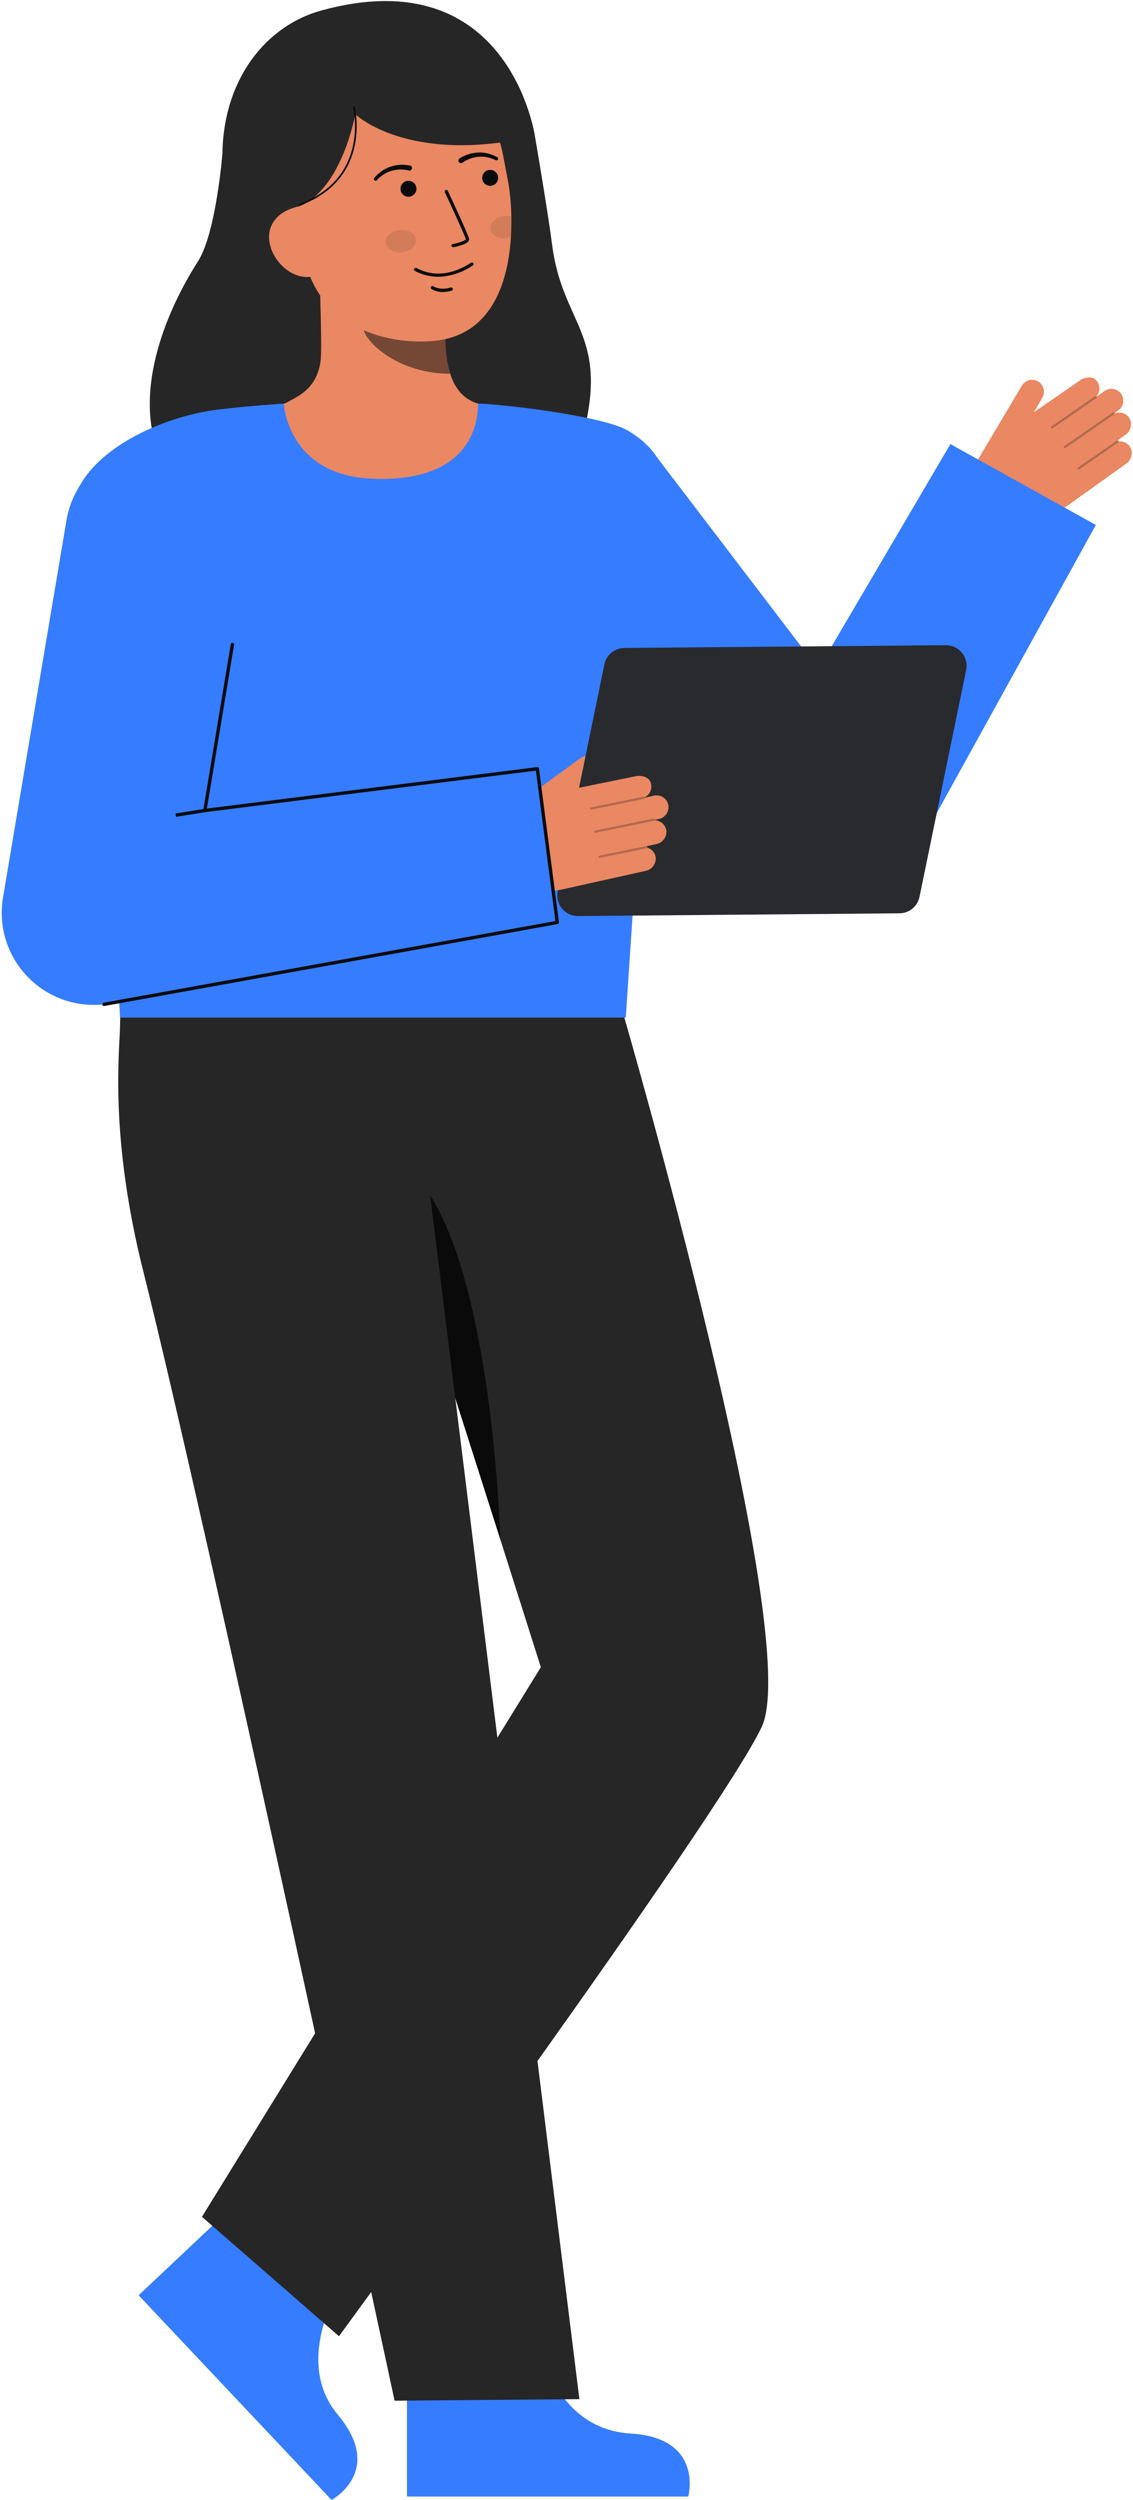
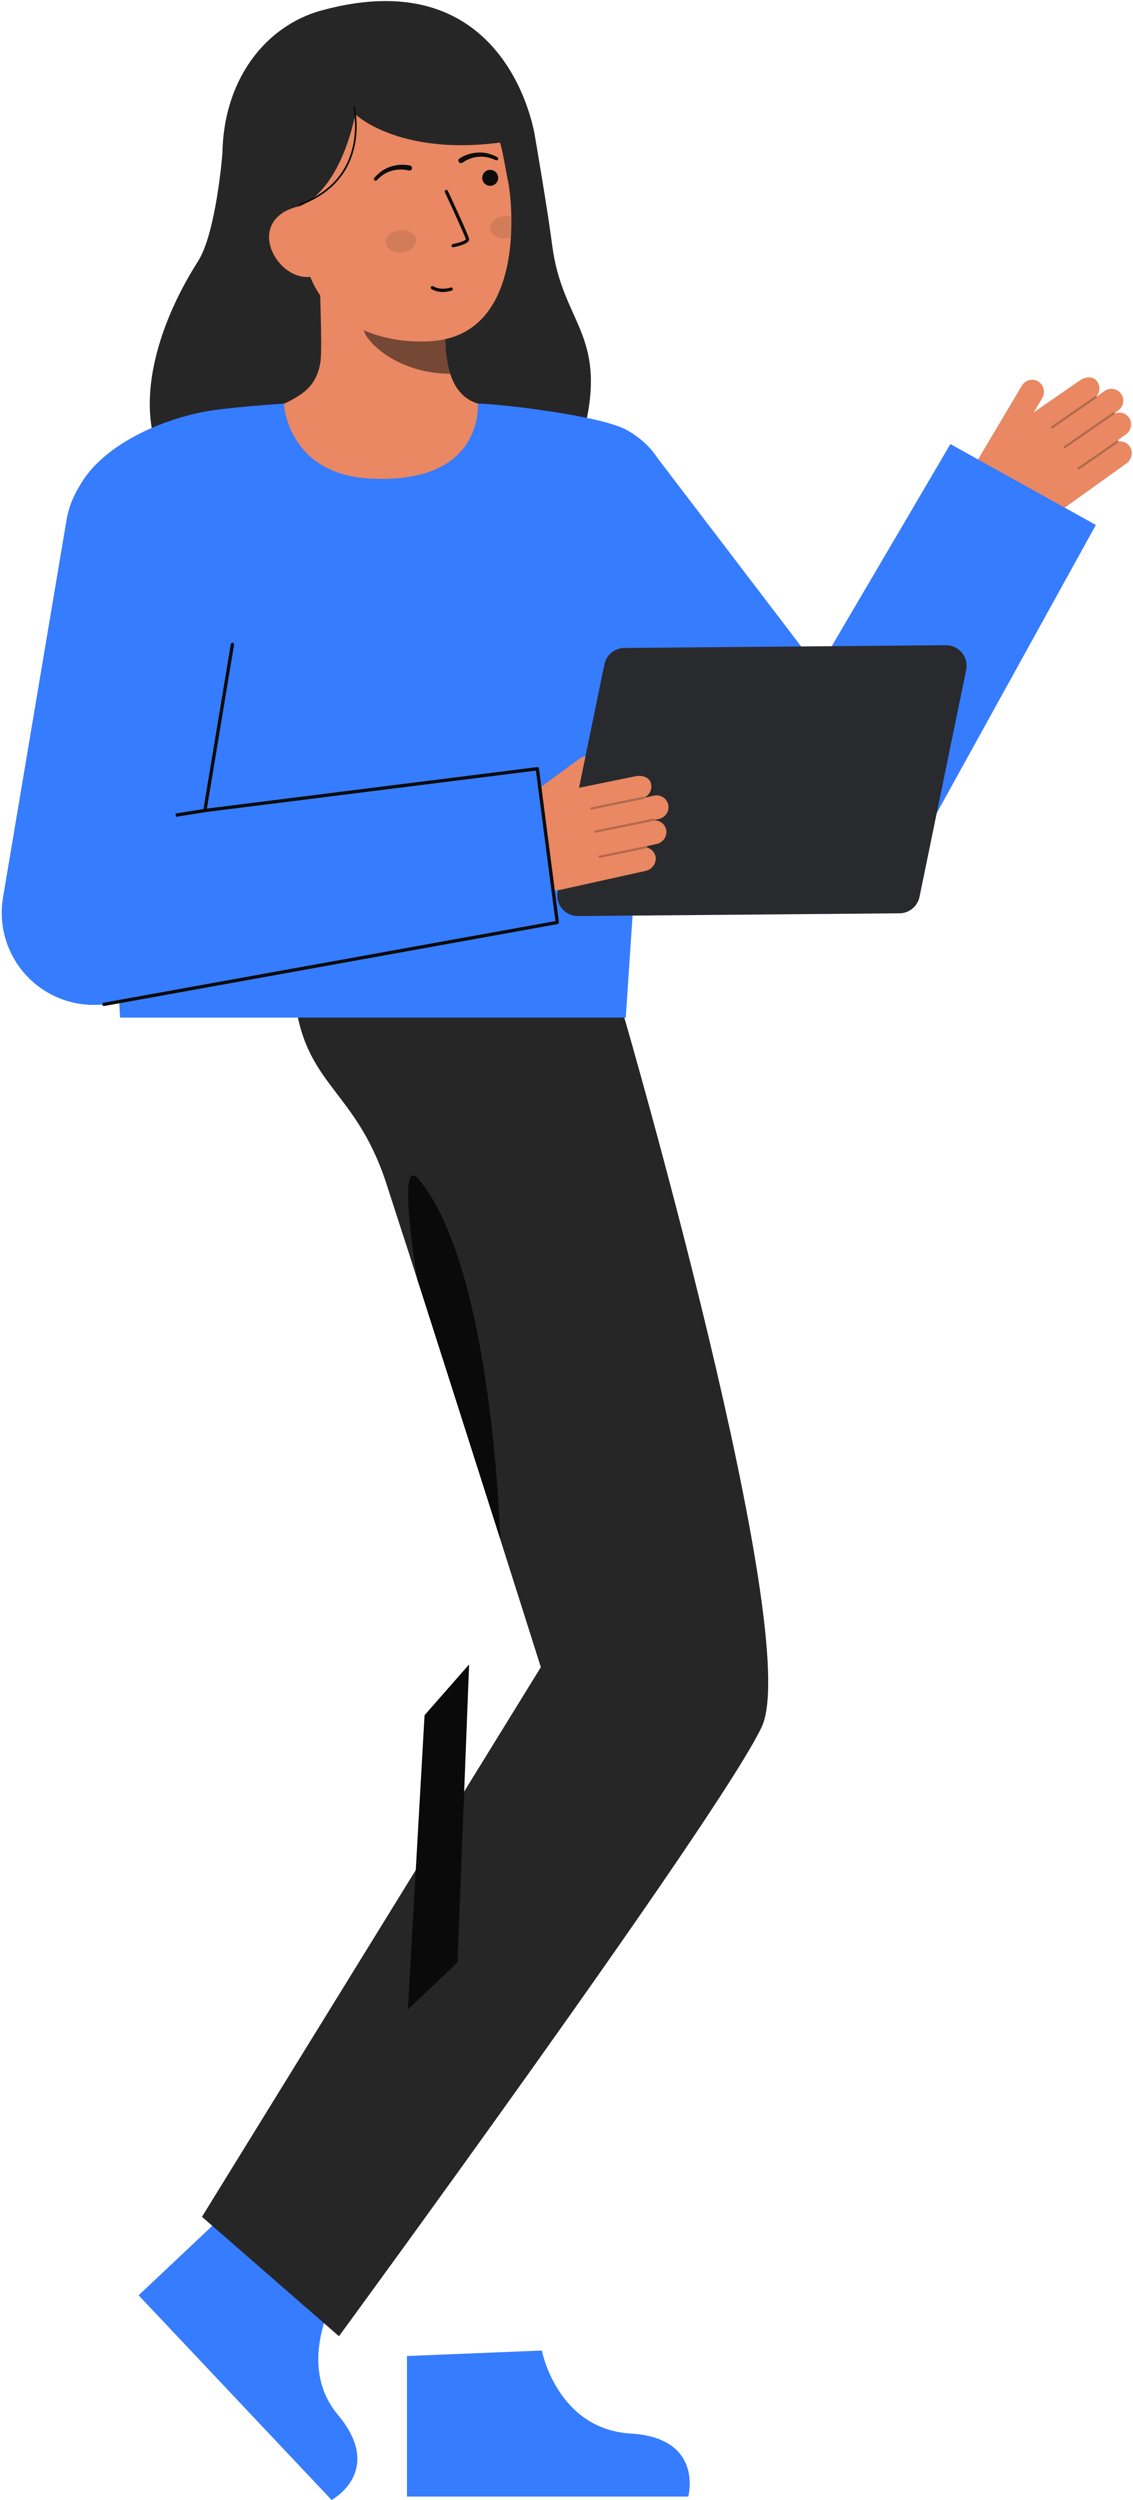
<svg xmlns="http://www.w3.org/2000/svg" width="402" height="887" viewBox="0 0 402 887" fill="none">
  <path d="M122.033 808.8C122.033 808.8 103.096 836.671 119.88 856.737C136.664 876.803 117.644 886.955 117.644 886.955L49.182 814.346L85.456 780.141L122.033 808.8Z" fill="#367CFF" />
  <path d="M221.414 360.676C221.414 360.676 285.337 580.537 270.271 612.676C255.459 644.276 120.271 828.867 120.271 828.867L71.654 786.5L191.893 591.506C191.893 591.506 156.3 478.9 137.057 419.845C125.457 384.245 105.939 385.379 104.085 347.983L221.414 360.676Z" fill="#262626" />
  <path d="M150.635 608.526L166.448 590.519L162.332 696.223L144.708 712.974L150.635 608.526Z" fill="#0A0A0A" />
  <path d="M148.016 453.69C148.016 453.69 140.445 408.749 148.542 418.375C174.871 449.675 177.492 545.993 177.492 545.993L148.016 453.69Z" fill="#0A0A0A" />
  <path d="M192.248 833.943C192.248 833.943 197.629 861.834 223.748 863.388C249.867 864.942 244.199 885.746 244.199 885.746H144.4V835.888L192.248 833.943Z" fill="#367CFF" />
-   <path d="M43.249 355.167C43.249 355.167 42.807 353.112 42.549 365.128C42.364 373.613 38.918 403.646 50.832 451.016C73.15 539.767 140 851.743 140 851.743L205.575 851.192L143.735 352.44L43.249 355.167Z" fill="#262626" />
  <path d="M42.234 355.527L42.02 355.539C42.02 355.539 42.174 351.408 42.234 355.527Z" fill="#333333" />
  <path d="M401.191 158.936C400.797 158.155 400.169 157.515 399.396 157.105C398.622 156.696 397.74 156.536 396.872 156.649C396.88 156.572 396.863 156.494 396.824 156.427C396.784 156.375 396.731 156.335 396.67 156.31C396.609 156.285 396.542 156.277 396.477 156.286L399.407 154.186C400.283 153.586 400.912 152.689 401.178 151.661C401.445 150.634 401.331 149.544 400.857 148.594C400.358 147.67 399.534 146.965 398.544 146.615C397.554 146.265 396.469 146.295 395.5 146.7C395.507 146.659 395.479 146.619 395.473 146.577L396.673 145.714C397.497 145.145 398.098 144.31 398.376 143.348C398.654 142.387 398.591 141.359 398.198 140.439C397.94 139.867 397.558 139.36 397.08 138.953C396.602 138.547 396.039 138.252 395.433 138.089C394.827 137.927 394.193 137.901 393.575 138.013C392.958 138.125 392.373 138.373 391.863 138.739L389.086 140.73C389.078 140.713 389.086 140.694 389.075 140.679C389.064 140.664 389.034 140.658 389.018 140.641C389.656 139.924 390.031 139.011 390.081 138.052C390.132 137.094 389.856 136.147 389.297 135.366C387.986 133.256 384.959 133.687 383.163 134.974L366.815 146.267L369.737 141.347C370.326 140.4 370.533 139.266 370.317 138.172C370.101 137.079 369.478 136.108 368.574 135.456C368.096 135.136 367.557 134.916 366.991 134.811C366.425 134.706 365.844 134.717 365.282 134.844C364.721 134.971 364.191 135.211 363.726 135.55C363.26 135.888 362.868 136.318 362.574 136.813L346.627 163.67C344.755 166.821 344.186 170.578 345.04 174.142C345.894 177.706 348.104 180.796 351.2 182.757C354.791 185.031 358.98 186.181 363.229 186.059C367.478 185.937 371.593 184.548 375.048 182.072L399.736 164.377C400.556 163.767 401.146 162.897 401.41 161.91C401.674 160.922 401.597 159.874 401.191 158.936Z" fill="#E98862" />
  <g opacity="0.25">
    <path d="M372.912 151.886C372.972 151.969 373.062 152.025 373.163 152.042C373.264 152.059 373.367 152.036 373.451 151.978L388.984 141.219C389.026 141.19 389.062 141.152 389.09 141.109C389.118 141.066 389.137 141.018 389.146 140.967C389.155 140.917 389.154 140.865 389.143 140.815C389.133 140.764 389.112 140.717 389.083 140.674C389.053 140.632 389.016 140.596 388.973 140.568C388.93 140.541 388.881 140.522 388.831 140.512C388.78 140.503 388.728 140.504 388.678 140.515C388.628 140.526 388.58 140.547 388.538 140.576L373.005 151.335C372.963 151.364 372.927 151.401 372.899 151.444C372.871 151.488 372.852 151.536 372.842 151.586C372.833 151.637 372.834 151.689 372.845 151.739C372.855 151.789 372.876 151.837 372.905 151.879L372.912 151.886Z" fill="#0C0C0C" />
  </g>
  <g opacity="0.25">
    <path d="M377.468 158.868C377.528 158.95 377.619 159.006 377.719 159.023C377.82 159.04 377.923 159.017 378.007 158.959L395.342 146.952C395.384 146.923 395.421 146.886 395.449 146.843C395.476 146.799 395.496 146.751 395.505 146.701C395.514 146.65 395.513 146.598 395.503 146.548C395.492 146.498 395.471 146.45 395.442 146.408C395.381 146.326 395.291 146.27 395.19 146.251C395.089 146.232 394.985 146.253 394.898 146.308L377.563 158.315C377.521 158.344 377.485 158.381 377.457 158.424C377.429 158.468 377.41 158.516 377.4 158.566C377.391 158.617 377.392 158.669 377.403 158.719C377.413 158.769 377.434 158.817 377.463 158.859L377.468 158.868Z" fill="#0C0C0C" />
  </g>
  <g opacity="0.25">
    <path d="M382.359 166.458C382.42 166.54 382.51 166.596 382.61 166.613C382.711 166.63 382.814 166.607 382.898 166.549L396.726 156.972C396.812 156.913 396.87 156.822 396.888 156.72C396.907 156.618 396.884 156.513 396.825 156.427C396.766 156.342 396.675 156.284 396.573 156.265C396.471 156.247 396.366 156.27 396.28 156.329L382.452 165.906C382.41 165.935 382.374 165.972 382.346 166.015C382.318 166.059 382.299 166.107 382.29 166.157C382.28 166.208 382.281 166.26 382.292 166.31C382.303 166.36 382.323 166.408 382.352 166.45L382.359 166.458Z" fill="#0C0C0C" />
  </g>
  <path d="M337.212 157.552L290.357 237.352L233.184 162.362L185.7 205.168L266.788 310.18L267.32 310.927C270.566 315.372 274.889 318.918 279.884 321.231C284.879 323.543 290.38 324.545 295.869 324.144C301.359 323.742 306.655 321.949 311.26 318.934C315.865 315.919 319.627 311.782 322.19 306.911L388.819 186.252L337.212 157.552Z" fill="#367CFF" />
  <path d="M285.763 246.948C285.661 246.948 285.561 246.922 285.472 246.872C285.383 246.822 285.309 246.75 285.255 246.664C285.202 246.577 285.172 246.477 285.168 246.376C285.165 246.274 285.187 246.173 285.233 246.082L289.826 237.082C289.909 236.961 290.032 236.875 290.174 236.839C290.315 236.802 290.465 236.819 290.595 236.886C290.725 236.952 290.827 237.064 290.88 237.2C290.934 237.336 290.936 237.487 290.886 237.624L286.293 246.624C286.243 246.721 286.167 246.803 286.073 246.86C285.98 246.917 285.873 246.947 285.763 246.948Z" fill="#0C0C0C" />
  <path d="M229.886 236.897L228.456 262.102L229.644 262.169L231.074 236.965L229.886 236.897Z" fill="#0C0C0C" />
  <path d="M78.908 54.488C78.908 54.488 76.708 82.543 70.278 92.656C51.753 121.771 46.1 154.7 64.114 172.146C82.128 189.592 198.275 191.176 207.533 151.635C215.327 118.346 199.471 114.574 195.921 86.997C194.315 74.519 189.803 48.341 189.803 48.341" fill="#262626" />
  <path d="M177.964 145.315C177.764 145.288 175.538 182.209 132.648 178.99C102.955 176.766 92.367 145.262 91.687 145.262C94.887 144.582 100.279 143.593 101.701 142.834C106.377 140.321 112.162 137.707 113.669 128.627C114.538 123.394 113.064 96.621 113.518 91.327L159.1 101.5C158.463 112.683 154.006 138.608 169.629 143.2C172.224 143.954 175.024 144.652 177.964 145.315Z" fill="#E98862" />
  <path opacity="0.52" d="M159.735 132.6C159.022 130.299 158.562 127.927 158.364 125.526C157.864 120.047 157.964 114.53 158.664 109.073C149.4 107.822 140.673 103.998 133.473 98.036C132.627 101.162 127.973 114.819 129.261 117.79C131.7 123.405 143.142 132.6 159.735 132.6Z" fill="#0C0C0C" />
  <path d="M153.694 120.98C135.706 122.51 112.54 115.054 108.001 91.069L103.901 69.428C99.362 45.443 108.28 23.616 130.862 19.342C153.445 15.068 174.004 31.317 178.543 55.302L180.356 64.883C182.1 74.086 185.79 118.249 153.694 120.98Z" fill="#E98862" />
  <path d="M173.924 65.928C175.487 65.928 176.755 64.66 176.755 63.097C176.755 61.533 175.487 60.266 173.924 60.266C172.36 60.266 171.093 61.533 171.093 63.097C171.093 64.66 172.36 65.928 173.924 65.928Z" fill="#0C0C0C" />
-   <path d="M144.922 69.801C146.485 69.801 147.753 68.534 147.753 66.97C147.753 65.406 146.485 64.139 144.922 64.139C143.358 64.139 142.091 65.406 142.091 66.97C142.091 68.534 143.358 69.801 144.922 69.801Z" fill="#0C0C0C" />
  <path d="M160.838 87.724C160.853 87.723 160.868 87.721 160.882 87.718C161.797 87.538 162.701 87.308 163.59 87.028C164.918 86.601 166.657 85.894 166.431 84.695C166.173 83.328 159.638 69.295 158.894 67.695C158.862 67.626 158.816 67.564 158.76 67.513C158.704 67.461 158.638 67.421 158.567 67.395C158.495 67.369 158.419 67.358 158.343 67.361C158.267 67.364 158.192 67.383 158.123 67.415C158.054 67.447 157.992 67.493 157.941 67.549C157.889 67.605 157.849 67.671 157.823 67.743C157.797 67.814 157.786 67.89 157.789 67.966C157.793 68.042 157.811 68.117 157.843 68.186C160.63 74.163 165.117 83.991 165.291 84.911C165.141 85.337 162.937 86.148 160.666 86.578C160.52 86.607 160.39 86.691 160.304 86.813C160.218 86.935 160.182 87.085 160.204 87.233C160.226 87.381 160.305 87.514 160.423 87.606C160.541 87.697 160.69 87.74 160.838 87.724Z" fill="#0C0C0C" />
-   <path d="M157.494 98.079C161.177 97.602 164.697 96.266 167.769 94.179C167.896 94.094 167.985 93.963 168.016 93.813C168.047 93.663 168.017 93.508 167.934 93.38C167.851 93.251 167.72 93.162 167.571 93.129C167.421 93.097 167.265 93.125 167.136 93.207C160.488 97.538 153.882 98.239 148.036 95.233C147.918 95.169 147.796 95.111 147.672 95.06C147.528 95.009 147.369 95.017 147.231 95.083C147.093 95.149 146.986 95.266 146.934 95.41C146.882 95.554 146.889 95.713 146.953 95.851C147.018 95.99 147.135 96.098 147.278 96.151C147.324 96.17 147.4 96.211 147.506 96.266C150.581 97.851 154.059 98.482 157.494 98.079Z" fill="#0C0C0C" />
  <path d="M85.839 76.97L106.083 73.259C121.414 67.059 126.051 40.514 126.051 40.514C126.051 40.514 144.673 58.664 189.803 48.341C189.803 48.341 180.754 -14.596 114.082 3.704C92.582 9.604 77.154 31.269 79.076 60.223C80.423 80.514 85.839 76.97 85.839 76.97Z" fill="#262626" />
  <path d="M110.786 98.111C103.923 99.411 96.971 93.121 95.672 86.258C94.373 79.395 99.22 74.558 106.083 73.258L110.489 77.187L116.689 96.993L110.786 98.111Z" fill="#E98862" />
  <path d="M163.029 56.225C165.032 54.932 167.346 54.202 169.729 54.111C170.901 54.059 172.074 54.183 173.21 54.479C174.334 54.768 175.418 55.197 176.435 55.757C176.573 55.83 176.678 55.955 176.727 56.103C176.776 56.252 176.766 56.415 176.698 56.556C176.629 56.697 176.509 56.807 176.362 56.861C176.215 56.916 176.052 56.911 175.909 56.848L175.865 56.828C174.925 56.366 173.93 56.024 172.905 55.81C171.891 55.593 170.851 55.531 169.819 55.625C167.771 55.796 165.804 56.506 164.119 57.683L164.065 57.723C163.869 57.853 163.63 57.902 163.399 57.859C163.168 57.818 162.962 57.688 162.825 57.497C162.687 57.307 162.629 57.071 162.661 56.838C162.694 56.605 162.815 56.394 163 56.249L163.029 56.225Z" fill="#0C0C0C" />
  <path d="M144.975 60.476C142.979 59.987 140.89 60.035 138.919 60.615C137.923 60.9 136.975 61.334 136.108 61.902C135.229 62.472 134.425 63.151 133.716 63.922L133.684 63.954C133.573 64.065 133.423 64.129 133.266 64.132C133.109 64.135 132.957 64.076 132.842 63.969C132.727 63.862 132.658 63.714 132.65 63.557C132.642 63.401 132.695 63.246 132.798 63.128C133.544 62.239 134.399 61.447 135.343 60.772C136.295 60.086 137.344 59.547 138.456 59.172C140.71 58.397 143.13 58.242 145.464 58.724C145.7 58.775 145.906 58.917 146.037 59.12C146.168 59.323 146.213 59.569 146.162 59.806C146.112 60.041 145.969 60.248 145.766 60.379C145.564 60.51 145.317 60.555 145.081 60.504L145.044 60.495L144.975 60.476Z" fill="#0C0C0C" />
  <path d="M158.277 103.525C158.944 103.448 159.604 103.314 160.249 103.125C160.322 103.104 160.39 103.069 160.45 103.021C160.51 102.974 160.559 102.915 160.596 102.848C160.633 102.782 160.656 102.708 160.665 102.633C160.673 102.557 160.667 102.48 160.646 102.407C160.625 102.334 160.59 102.265 160.542 102.206C160.495 102.146 160.436 102.097 160.369 102.06C160.302 102.023 160.229 102 160.153 101.991C160.078 101.982 160.001 101.989 159.928 102.01C156.047 103.127 153.84 101.647 153.747 101.583C153.621 101.495 153.465 101.46 153.313 101.486C153.162 101.513 153.027 101.599 152.938 101.724C152.85 101.85 152.815 102.006 152.842 102.158C152.868 102.31 152.954 102.445 153.08 102.533C154.646 103.454 156.482 103.805 158.277 103.525Z" fill="#0C0C0C" />
  <path d="M106.127 73L105.927 72.44C131.576 63.232 125.304 38.062 125.238 37.809L125.813 37.658C125.88 37.918 132.3 63.608 106.127 73Z" fill="#0C0C0C" />
  <path opacity="0.1" d="M142.637 89.491C145.599 89.173 147.81 87.153 147.576 84.981C147.342 82.809 144.752 81.306 141.791 81.625C138.829 81.943 136.618 83.963 136.852 86.135C137.086 88.307 139.676 89.81 142.637 89.491Z" fill="#0C0C0C" />
  <path opacity="0.1" d="M173.982 81.181C174.222 83.35 176.811 84.851 179.772 84.536C180.284 84.481 180.789 84.373 181.278 84.213C181.445 81.632 181.478 79.148 181.433 76.847C180.614 76.633 179.763 76.573 178.922 76.671C175.96 76.985 173.75 79 173.982 81.181Z" fill="#0C0C0C" />
  <path d="M231.253 226.6C229.902 242.471 223.33 341.491 222.032 361.041H42.605C41.594 343.409 37.466 266.309 33.631 231.829C29.971 198.929 22.789 182.454 28.053 172.729C36.653 156.829 60.162 147.645 76.19 145.475C85.978 144.15 100.699 143.2 100.699 143.2C100.699 143.2 101.946 168.415 131.666 169.818C172.125 171.727 169.423 143.2 169.624 143.2C176.178 143.2 213.624 147.349 222.781 152.779C247.743 167.556 234.121 192.962 231.253 226.6Z" fill="#367CFF" />
  <path d="M342.814 237.684L326.247 318.207C325.911 319.842 325.024 321.312 323.734 322.372C322.445 323.433 320.831 324.019 319.162 324.034L205.084 325.005C203.996 325.014 202.92 324.779 201.934 324.318C200.948 323.858 200.078 323.182 199.387 322.342C198.695 321.501 198.201 320.517 197.939 319.461C197.678 318.404 197.655 317.303 197.874 316.237L214.442 235.714C214.779 234.079 215.666 232.609 216.955 231.549C218.244 230.488 219.858 229.902 221.527 229.887L335.605 228.916C336.693 228.907 337.77 229.142 338.755 229.603C339.741 230.064 340.611 230.739 341.302 231.58C341.993 232.42 342.488 233.404 342.749 234.461C343.011 235.517 343.033 236.618 342.814 237.684Z" fill="#292A2E" />
  <path d="M236.439 294.881C236.5 295.941 236.176 296.988 235.527 297.828C234.877 298.669 233.945 299.245 232.903 299.452L229.392 300.226C229.455 300.247 229.511 300.282 229.557 300.33C229.602 300.378 229.635 300.436 229.653 300.5C229.662 300.575 229.645 300.65 229.606 300.714C230.45 300.951 231.199 301.445 231.75 302.128C232.3 302.811 232.624 303.648 232.677 304.523C232.682 305.543 232.342 306.535 231.714 307.339C231.085 308.143 230.204 308.711 229.213 308.952L199.558 315.535C198.042 315.876 196.493 316.047 194.939 316.047C191.478 316.047 188.069 315.204 185.005 313.593C181.942 311.981 179.317 309.649 177.356 306.797C175.276 303.78 174.456 300.07 175.07 296.457C175.684 292.844 177.683 289.613 180.642 287.452L205.868 269.012C206.423 268.605 207.068 268.34 207.749 268.238L205.427 279.512L206.046 279.369L206.177 279.345L225.523 275.404C227.677 274.928 230.63 275.714 231.011 278.166C231.215 279.105 231.096 280.085 230.672 280.948C230.248 281.81 229.545 282.504 228.677 282.916C228.689 282.928 228.713 282.94 228.713 282.964C228.713 282.988 228.701 283 228.701 283.023L232.046 282.285C232.658 282.149 233.292 282.151 233.904 282.29C234.515 282.43 235.088 282.703 235.581 283.09C236.074 283.477 236.475 283.969 236.755 284.529C237.035 285.09 237.187 285.706 237.201 286.333C237.201 287.334 236.855 288.304 236.221 289.078C235.588 289.853 234.706 290.384 233.725 290.583L232.284 290.904C232.273 290.952 232.284 291.004 232.261 291.035C233.311 291.043 234.32 291.441 235.092 292.152C235.864 292.863 236.344 293.836 236.439 294.881Z" fill="#E98862" />
  <g opacity="0.25">
    <path d="M209.443 286.931C209.465 287.031 209.525 287.119 209.611 287.175C209.697 287.231 209.802 287.251 209.903 287.231L228.413 283.431C228.514 283.41 228.603 283.35 228.66 283.263C228.717 283.176 228.738 283.071 228.717 282.969C228.696 282.867 228.635 282.778 228.549 282.721C228.462 282.664 228.356 282.644 228.255 282.665L209.745 286.465C209.644 286.487 209.556 286.547 209.5 286.634C209.443 286.72 209.424 286.825 209.445 286.926L209.443 286.931Z" fill="#0C0C0C" />
  </g>
  <g opacity="0.25">
    <path d="M210.892 295.141C210.915 295.241 210.976 295.327 211.062 295.382C211.148 295.437 211.252 295.457 211.352 295.436L232.009 291.2C232.11 291.178 232.198 291.117 232.254 291.031C232.31 290.944 232.33 290.839 232.309 290.738C232.285 290.638 232.224 290.552 232.138 290.496C232.052 290.44 231.948 290.419 231.847 290.438L211.19 294.674C211.089 294.696 211.001 294.757 210.945 294.843C210.889 294.93 210.869 295.035 210.89 295.136L210.892 295.141Z" fill="#0C0C0C" />
  </g>
  <g opacity="0.25">
    <path d="M212.41 304.042C212.432 304.142 212.492 304.23 212.579 304.286C212.665 304.343 212.769 304.363 212.87 304.342L229.347 300.963C229.398 300.953 229.446 300.934 229.49 300.905C229.533 300.876 229.57 300.84 229.599 300.797C229.628 300.754 229.648 300.705 229.658 300.654C229.668 300.603 229.667 300.551 229.657 300.5C229.647 300.45 229.626 300.402 229.597 300.359C229.568 300.316 229.53 300.279 229.487 300.251C229.444 300.223 229.395 300.204 229.344 300.194C229.293 300.185 229.241 300.186 229.19 300.197L212.712 303.576C212.611 303.598 212.523 303.659 212.467 303.745C212.411 303.832 212.391 303.937 212.412 304.038L212.41 304.042Z" fill="#0C0C0C" />
  </g>
  <path d="M197.722 327.269L36.836 356.343C31.816 356.889 26.737 356.265 21.998 354.519C17.26 352.772 12.991 349.952 9.525 346.279C6.06 342.605 3.493 338.179 2.025 333.347C0.558 328.514 0.23 323.408 1.068 318.428L23.592 184.551C25.031 176.003 29.806 168.376 36.868 163.349C40.365 160.86 44.317 159.084 48.5 158.122C52.683 157.16 57.015 157.032 61.248 157.744C65.48 158.457 69.531 159.996 73.169 162.274C76.807 164.552 79.96 167.524 82.45 171.02C84.939 174.517 86.715 178.47 87.677 182.653C88.638 186.836 88.766 191.167 88.054 195.4L72.7 287.556L190.653 272.743L197.722 327.269Z" fill="#367CFF" />
  <path d="M36.835 356.938C36.693 356.928 36.559 356.867 36.457 356.766C36.355 356.666 36.293 356.533 36.281 356.39C36.269 356.248 36.308 356.106 36.391 355.99C36.475 355.874 36.597 355.791 36.735 355.757L197.063 326.784L190.139 273.408L72.77 288.147C72.679 288.159 72.586 288.149 72.499 288.118C72.412 288.087 72.334 288.036 72.27 287.969C72.206 287.902 72.158 287.821 72.13 287.733C72.103 287.644 72.097 287.55 72.112 287.459L81.875 228.559C81.887 228.482 81.915 228.407 81.956 228.34C81.997 228.274 82.051 228.216 82.115 228.17C82.179 228.125 82.251 228.092 82.327 228.075C82.404 228.058 82.483 228.056 82.56 228.07C82.637 228.083 82.711 228.111 82.778 228.152C82.844 228.193 82.902 228.247 82.947 228.311C82.993 228.375 83.025 228.447 83.042 228.523C83.06 228.599 83.062 228.678 83.049 228.755L73.416 286.868L190.577 272.154C190.733 272.136 190.89 272.179 191.015 272.275C191.139 272.371 191.221 272.512 191.242 272.668L198.315 327.194C198.334 327.345 198.294 327.498 198.204 327.621C198.114 327.744 197.981 327.828 197.831 327.856L36.942 356.929C36.907 356.935 36.871 356.938 36.835 356.938Z" fill="#0C0C0C" />
  <path d="M72.604 286.971L62.254 288.627L62.443 289.803L72.792 288.147L72.604 286.971Z" fill="#0C0C0C" />
</svg>